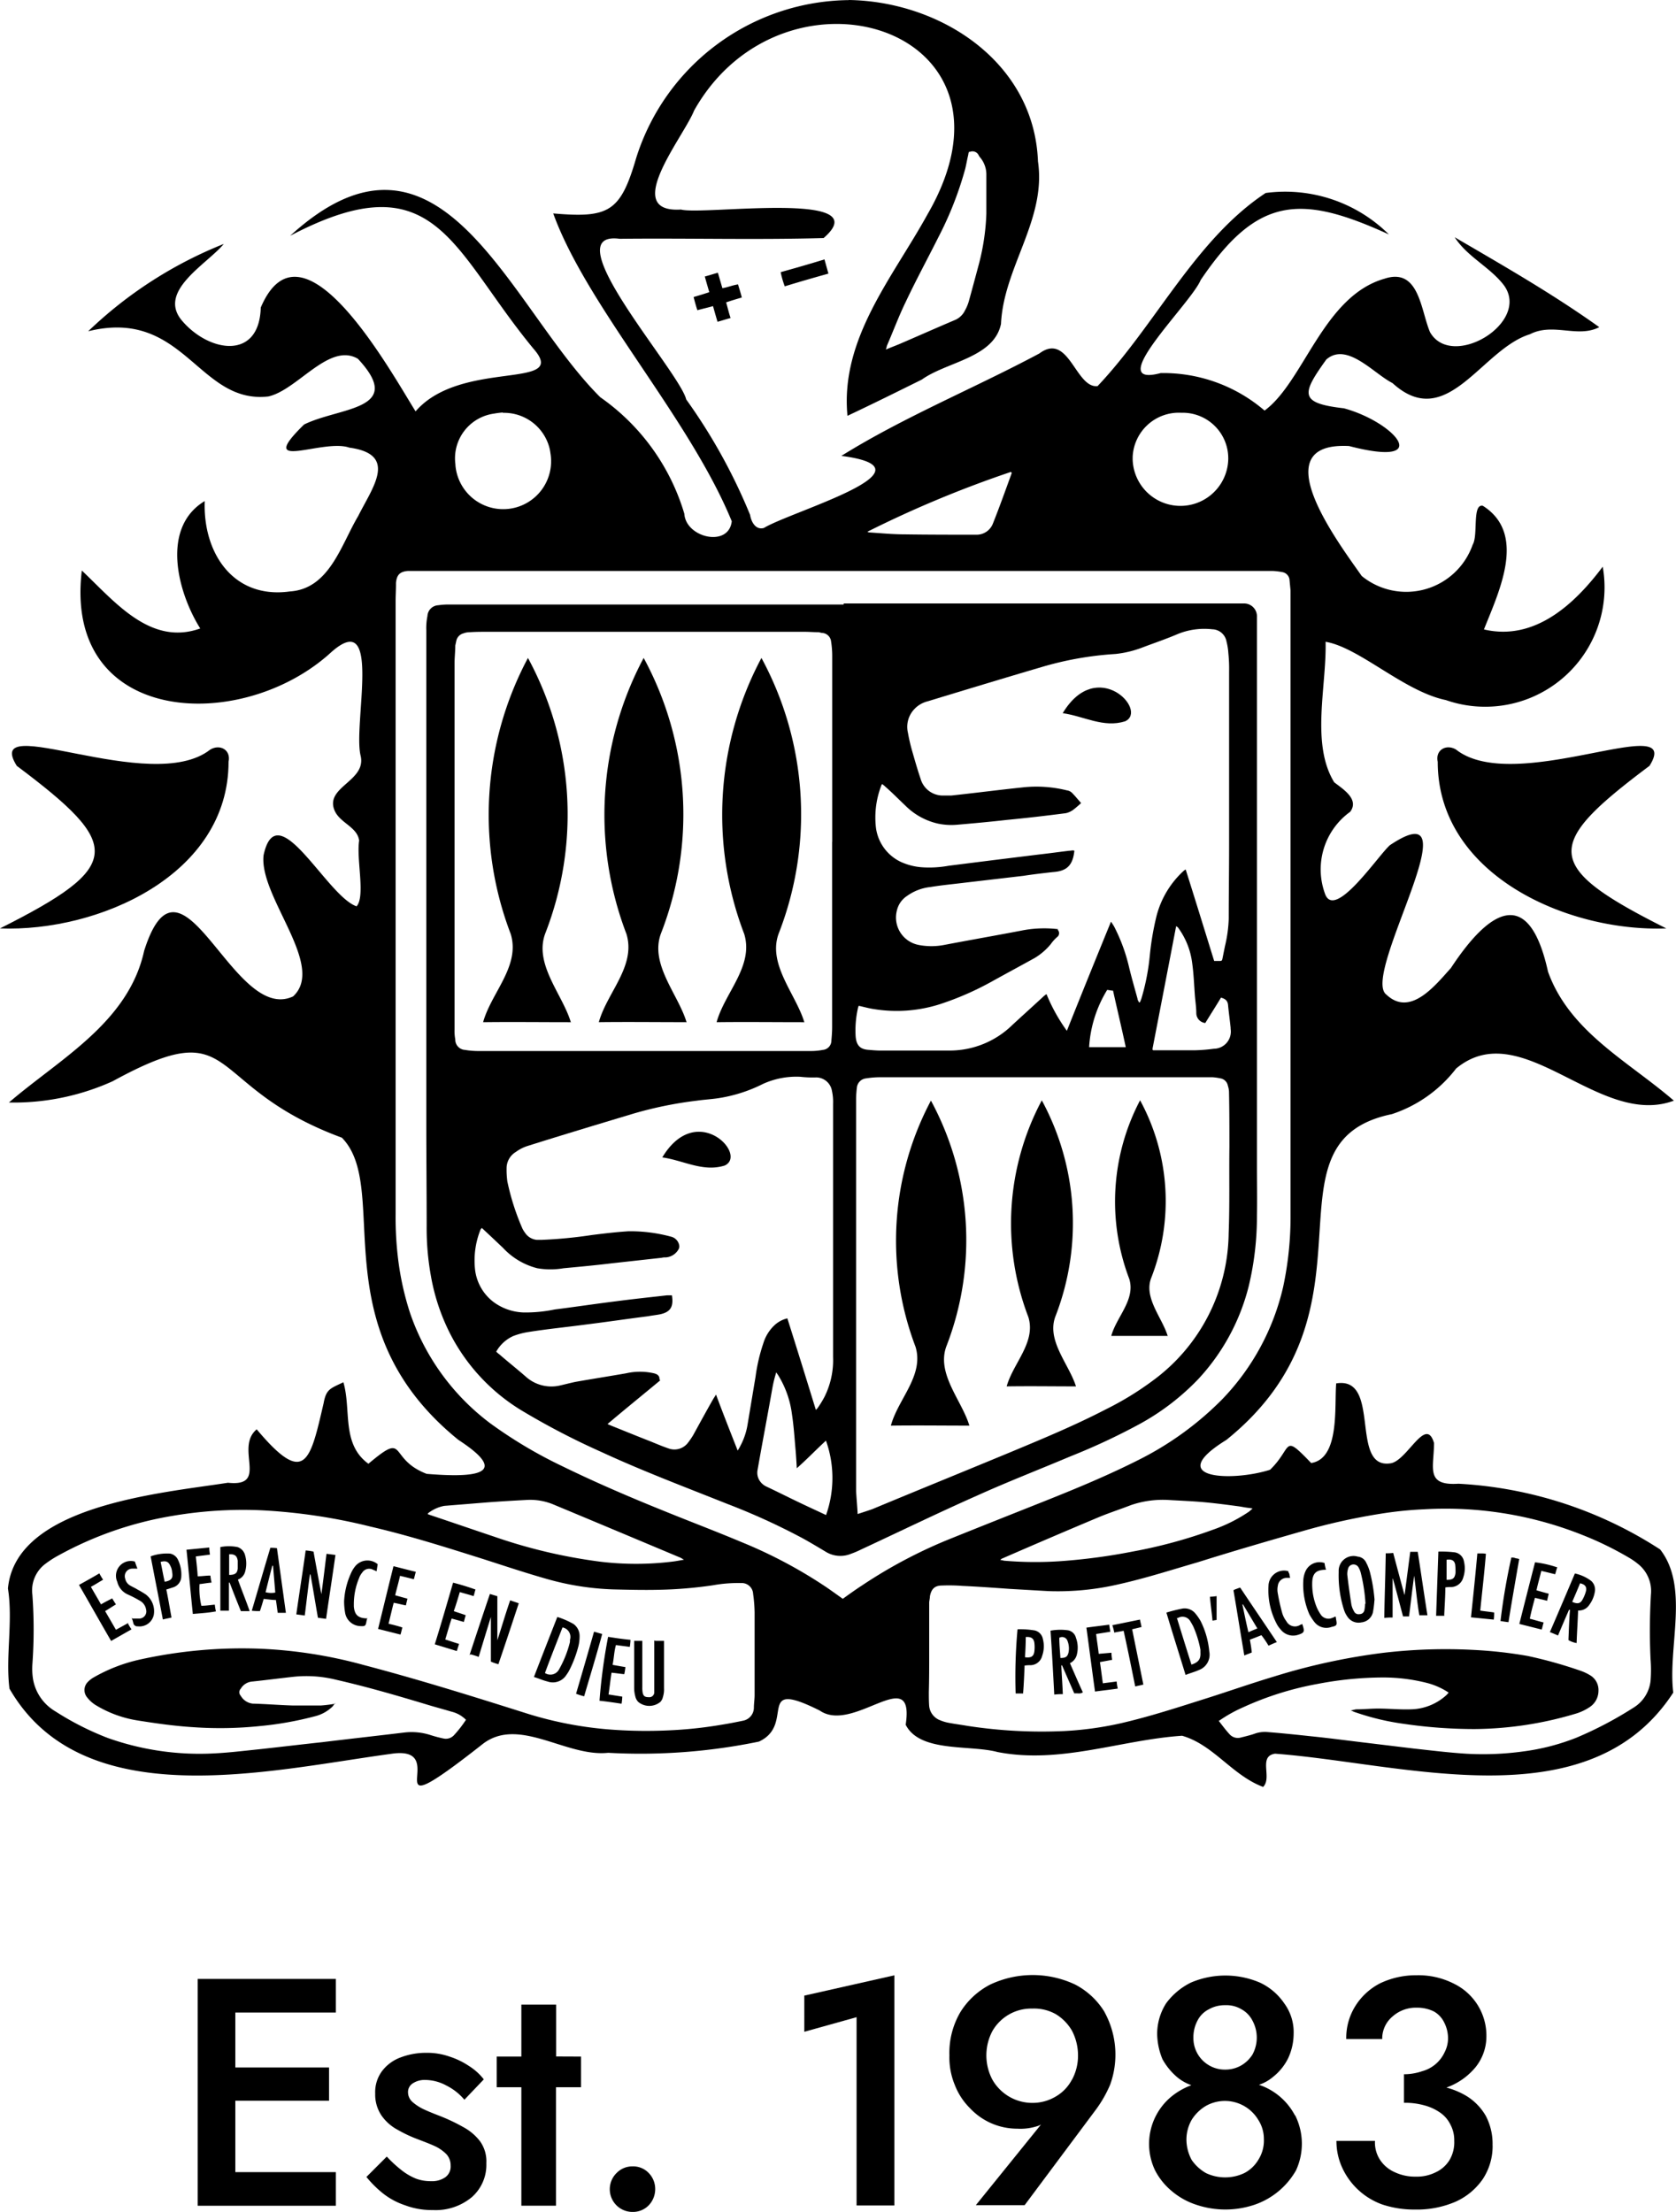
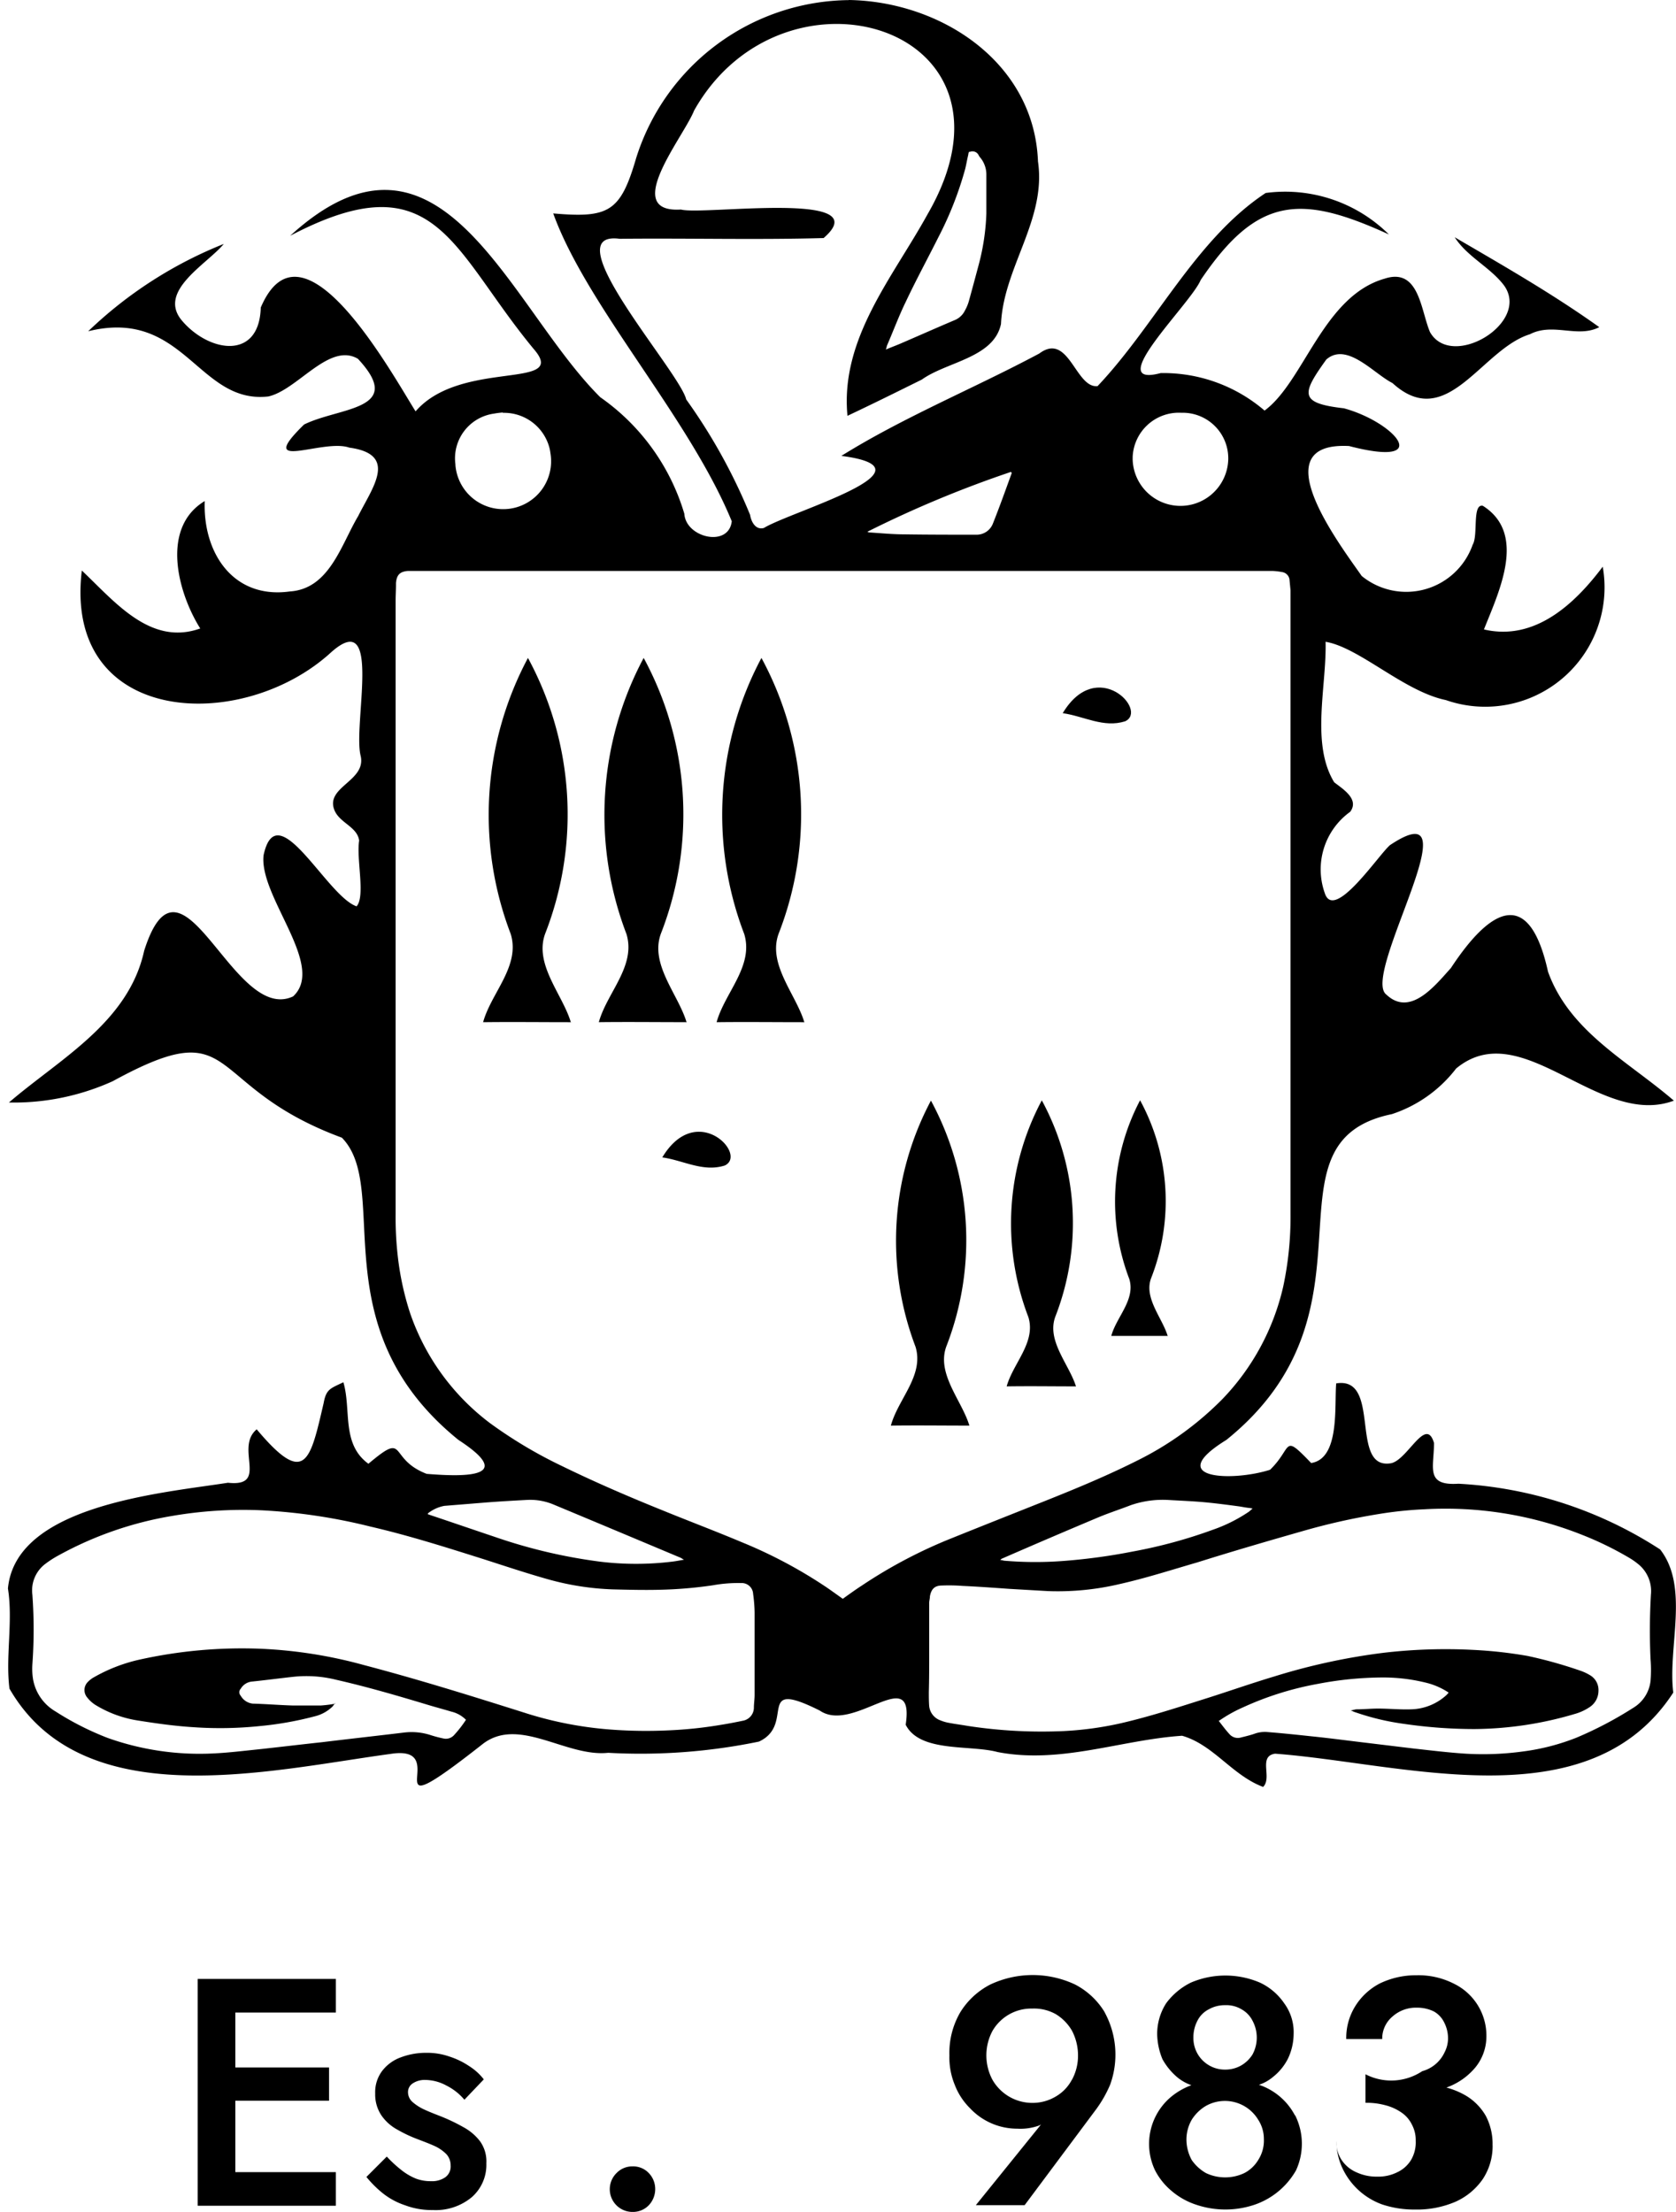
<svg xmlns="http://www.w3.org/2000/svg" width="65.262" height="86.118" viewBox="0 0 65.262 86.118">
  <path d="M134.622,73.845h-2.211c.2-.742.952-1.411.7-2.222a8.464,8.464,0,0,1,.422-6.952,8.213,8.213,0,0,1,.436,6.908c-.306.772.422,1.556.634,2.254Zm-3.607,1.964c-.9,0-1.774-.014-2.677,0,.248-.9,1.149-1.717.844-2.7a10.186,10.186,0,0,1,.524-8.436,10.029,10.029,0,0,1,.538,8.391c-.378.952.524,1.877.794,2.75Zm-4.145,1.528c-1.019,0-2.021-.014-3.041,0,.276-1.033,1.3-1.949.96-3.069a11.618,11.618,0,0,1,.6-9.585,11.412,11.412,0,0,1,.61,9.543c-.422,1.076.6,2.138.887,3.112ZM111.351,61.63c-1.149,0-2.269-.014-3.4,0,.317-1.149,1.454-2.181,1.076-3.432a12.973,12.973,0,0,1,.67-10.749,12.771,12.771,0,0,1,.684,10.7c-.476,1.208.669,2.4.988,3.491Zm9.092,0c-1.149,0-2.269-.014-3.4,0,.317-1.149,1.454-2.181,1.076-3.432a12.973,12.973,0,0,1,.67-10.749,12.771,12.771,0,0,1,.683,10.7c-.475,1.208.67,2.4.989,3.491Zm-5.515,5.264c1.337-2.221,3.345-.1,2.429.317-.844.264-1.6-.2-2.429-.317" transform="translate(-89.139 -21.833)" />
  <path d="M123.6,23.776c3.592.06,7.214,2.429,7.36,6.284.334,2.269-1.337,4.115-1.44,6.327-.277,1.323-2.109,1.469-3.083,2.167-.961.476-1.921.952-2.895,1.411-.29-3,1.761-5.382,3.114-7.84,4.242-7.316-5.6-10.24-9.086-4.045-.408,1.033-2.865,4-.51,3.854.844.234,7.724-.772,5.553,1.11-2.646.074-5.295,0-7.94.029-2.633-.35,2.328,5.163,2.589,6.254a21.961,21.961,0,0,1,2.488,4.495c.044.276.219.6.538.509,1.076-.655,6.909-2.3,3.016-2.806,2.456-1.528,5.147-2.619,7.708-3.986,1.149-.858,1.411,1.368,2.269,1.269,2.255-2.379,3.808-5.711,6.544-7.518a5.732,5.732,0,0,1,4.8,1.614c-3.432-1.57-5.119-1.5-7.33,1.775-.378.917-3.854,4.233-1.557,3.622a6.052,6.052,0,0,1,4.045,1.46c1.528-1.12,2.283-4.451,4.669-5.134,1.354-.45,1.411,1.236,1.774,2.081.845,1.484,3.927-.364,2.882-1.819-.539-.712-1.429-1.11-1.921-1.876,1.9,1.11,3.808,2.2,5.629,3.5-.844.436-1.8-.189-2.7.276-1.891.582-3.229,3.839-5.353,1.9-.727-.364-1.772-1.614-2.575-.917-.96,1.337-1.076,1.7.684,1.9,1.979.538,3.563,2.343.2,1.469-3.389-.174-.422,3.753.495,5.061a2.742,2.742,0,0,0,4.321-1.222c.219-.362-.028-1.6.394-1.512,1.73,1.092.624,3.345.044,4.814,1.978.464,3.535-.989,4.625-2.443a4.647,4.647,0,0,1-6.108,5.193c-1.63-.335-3.374-2.052-4.684-2.269.044,1.731-.582,3.967.335,5.469.334.262.988.656.624,1.149a2.761,2.761,0,0,0-.988,3.173c.364,1.111,2.094-1.5,2.539-1.876,3.4-2.269-1.149,5.061-.146,5.818.932.886,1.9-.35,2.517-1.033,1.512-2.3,3.041-3.215,3.781.146.844,2.342,3.113,3.477,4.9,5.019-2.924,1.092-5.92-3.375-8.479-1.251a5.2,5.2,0,0,1-2.5,1.775c-5.295,1.092-.115,7.578-6.444,12.683-2.5,1.542.248,1.63,1.7,1.163.9-.873.464-1.44,1.6-.262,1.12-.174.9-2.2.974-3.1,1.774-.29.51,3.345,2.109,3.113.655-.087,1.382-1.876,1.7-.793,0,.96-.35,1.672.952,1.586a15.98,15.98,0,0,1,7.854,2.559c1.148,1.469.29,3.8.511,5.572-3.289,5.061-10.518,2.75-15.506,2.379-.67.1-.1.932-.465,1.294-1.206-.45-1.934-1.644-3.155-1.992-2.379.158-4.727,1.11-7.186.634-1.076-.29-3.025.029-3.577-1.062.364-2.443-2.021.364-3.345-.552-2.559-1.28-.918.538-2.371,1.208a22.791,22.791,0,0,1-5.87.436c-1.63.174-3.447-1.41-4.857-.364-4.64,3.65-1.047,0-3.622.408-4.745.643-11.977,2.418-14.833-2.542-.16-1.25.144-2.618-.06-3.9.305-3.244,5.963-3.71,8.567-4.116,1.616.174.248-1.354,1.12-2.08,1.891,2.254,2.081,1.236,2.606-1.019.1-.552.261-.568.769-.814.317,1.076-.087,2.4.975,3.174,1.542-1.3.726-.2,2.269.393,1.614.132,3.446.116,1.236-1.322-5.426-4.394-2.588-9.774-4.538-11.766-5.488-2.027-3.917-4.934-8.922-2.2a9.34,9.34,0,0,1-4.043.83c1.977-1.7,4.654-3.113,5.265-5.906,1.454-4.582,3.446,2.88,5.8,1.775,1.294-1.194-1.337-3.885-1.149-5.5.524-2.415,2.457,1.6,3.621,1.993.35-.394-.014-1.833.1-2.56-.072-.538-.755-.683-.96-1.178-.378-.917,1.25-1.134,1.018-2.123-.305-1.208.859-5.8-1.134-4.043C99.982,52.356,93,52.052,93.728,45.989c1.27,1.194,2.663,2.953,4.611,2.255-.886-1.411-1.542-3.927.175-4.96-.074,2.021,1.11,3.825,3.315,3.519,1.543-.1,1.994-1.818,2.662-2.938.553-1.11,1.572-2.4-.348-2.662-1.033-.364-3.709,1-1.759-.9,1.382-.684,3.966-.553,2.094-2.559-1.119-.656-2.356,1.222-3.491,1.468-2.733.306-3.272-3.462-7.01-2.539a16.371,16.371,0,0,1,5.279-3.4c-.656.793-2.618,1.846-1.616,3,1.047,1.222,3,1.542,3.056-.524,1.613-3.781,5.046,2.471,6.028,4.043,1.774-2.052,6.007-.814,4.6-2.429-3.215-3.884-3.8-7.388-9.483-4.407,5.878-5.368,8.51,2.751,12.076,6.286a8.473,8.473,0,0,1,3.273,4.538c.058.932,1.73,1.323,1.846.29-1.658-4.043-5.643-8.363-6.952-11.985,2.168.188,2.619-.058,3.229-2.153a8.776,8.776,0,0,1,8.282-6.152m-.269,62.267c.262-.188.523-.378.793-.552a18.871,18.871,0,0,1,3.519-1.847c1.178-.475,2.381-.951,3.577-1.427,1.281-.51,2.539-1.033,3.767-1.659a12.334,12.334,0,0,0,3.156-2.312,9.294,9.294,0,0,0,2.37-4.378,12.968,12.968,0,0,0,.286-2.81v-24.3l-.042-.436a.341.341,0,0,0-.276-.276,2.73,2.73,0,0,0-.35-.044H106.412c-.305.028-.422.158-.451.464v.074c0,.2-.014.422-.014.624V71.046a13.287,13.287,0,0,0,.088,1.673,11.151,11.151,0,0,0,.476,2.181,9.02,9.02,0,0,0,3.113,4.284,17.651,17.651,0,0,0,2.806,1.672c1.3.635,2.633,1.208,3.967,1.745,1,.408,2.021.793,3.04,1.222a18.389,18.389,0,0,1,3.258,1.731c.233.158.45.317.7.494Zm-19.738,4.043a1.172,1.172,0,0,0-.088.117,1.5,1.5,0,0,1-.712.393,13.134,13.134,0,0,1-2.137.378,15,15,0,0,1-2.561.044c-.726-.044-1.454-.146-2.181-.262a4.474,4.474,0,0,1-1.658-.61,1.248,1.248,0,0,1-.317-.291.444.444,0,0,1,.029-.6,1.022,1.022,0,0,1,.247-.188,6.359,6.359,0,0,1,1.779-.684,18.433,18.433,0,0,1,4.655-.422,18.007,18.007,0,0,1,4.058.634c2.1.552,4.161,1.194,6.226,1.847a14.543,14.543,0,0,0,3.243.655,18.409,18.409,0,0,0,2.382.044,16.365,16.365,0,0,0,2.079-.219c.276-.044.568-.1.844-.158a.519.519,0,0,0,.422-.51c0-.159.028-.317.028-.5v-3.2a5.831,5.831,0,0,0-.058-.726.443.443,0,0,0-.464-.423h-.012a5.515,5.515,0,0,0-1.092.087,16.711,16.711,0,0,1-2.08.175c-.6.014-1.208,0-1.8-.015a10.651,10.651,0,0,1-2.537-.393c-.831-.234-1.659-.51-2.473-.772-1.469-.464-2.938-.932-4.442-1.28a22.112,22.112,0,0,0-4.248-.635,16.332,16.332,0,0,0-3.476.22,13.9,13.9,0,0,0-4.408,1.528,4,4,0,0,0-.523.334,1.293,1.293,0,0,0-.51,1.208,18.81,18.81,0,0,1,0,2.705,2.559,2.559,0,0,0,.029.6,1.813,1.813,0,0,0,.872,1.237,11.2,11.2,0,0,0,2.034,1.032,10.671,10.671,0,0,0,4.161.6c.569-.028,1.148-.1,1.716-.158.815-.088,1.644-.189,2.46-.276,1.075-.131,2.137-.248,3.213-.378a2.394,2.394,0,0,1,1.019.1,4.9,4.9,0,0,0,.495.131.431.431,0,0,0,.408-.116,4.554,4.554,0,0,0,.476-.61,1.18,1.18,0,0,0-.568-.318c-.334-.1-.669-.188-1-.29-1.163-.35-2.313-.684-3.491-.952a4.8,4.8,0,0,0-1.644-.116c-.552.06-1.092.132-1.644.189a.568.568,0,0,0-.422.276.2.2,0,0,0,0,.276.608.608,0,0,0,.476.306c.524.014,1.047.058,1.57.073h1.062a5.248,5.248,0,0,0,.582-.073Zm34.4.67c.146.189.276.364.422.524a.432.432,0,0,0,.422.146c.175-.044.364-.088.538-.146a1.184,1.184,0,0,1,.552-.072c.538.042,1.092.1,1.63.158.742.074,1.484.175,2.221.262l1.818.22c.67.073,1.354.158,2.021.2a11.493,11.493,0,0,0,2.241-.087,8.626,8.626,0,0,0,2.08-.538,14.692,14.692,0,0,0,2.211-1.163,1.4,1.4,0,0,0,.669-1.047,5.231,5.231,0,0,0,0-.844,24.106,24.106,0,0,1,.015-2.517,1.349,1.349,0,0,0-.524-1.207,2.558,2.558,0,0,0-.318-.22,12.827,12.827,0,0,0-1.846-.9A14.4,14.4,0,0,0,146,82.537a15.023,15.023,0,0,0-1.79.188,25.038,25.038,0,0,0-2.925.656c-1.382.394-2.75.793-4.115,1.222-1,.29-1.993.611-3.025.844a10.483,10.483,0,0,1-2.779.276l-1.512-.087c-.611-.044-1.222-.088-1.833-.116a6.922,6.922,0,0,0-.793-.015c-.29,0-.422.132-.476.422,0,.088-.028.175-.028.248v2.007c0,.495,0,.974-.014,1.469,0,.188,0,.378.014.552a.661.661,0,0,0,.436.552,1.577,1.577,0,0,0,.35.1c.233.044.476.074.712.116a19.024,19.024,0,0,0,3.753.2,13.035,13.035,0,0,0,2.222-.306c1.134-.262,2.241-.625,3.345-.974.872-.277,1.744-.583,2.618-.845a24.543,24.543,0,0,1,4.217-.917,20.746,20.746,0,0,1,3.563-.116,17,17,0,0,1,2.081.233,17.264,17.264,0,0,1,2.064.577,1.939,1.939,0,0,1,.394.188.666.666,0,0,1,.306.6.759.759,0,0,1-.317.61,2.023,2.023,0,0,1-.625.29,14.012,14.012,0,0,1-3.884.582,18.955,18.955,0,0,1-2.734-.2,9.744,9.744,0,0,1-1.9-.451c-.058-.014-.1-.044-.189-.073.1-.014.175-.044.234-.044.276,0,.552-.029.83-.029.436,0,.858.045,1.294.029a2.113,2.113,0,0,0,1.368-.552.713.713,0,0,0,.088-.1,2.8,2.8,0,0,0-.816-.368,6.924,6.924,0,0,0-1.731-.22,13.609,13.609,0,0,0-2.539.248,12.192,12.192,0,0,0-2.924.917,5.468,5.468,0,0,0-.932.524Zm-9.715-61.073a.386.386,0,0,0-.028.116c-.043.174-.074.364-.116.538A13.546,13.546,0,0,1,127.088,33c-.423.844-.874,1.673-1.282,2.539-.262.539-.475,1.111-.712,1.659-.028.058-.028.116-.058.188.2-.087.364-.146.538-.219.712-.306,1.428-.625,2.153-.932a.764.764,0,0,0,.393-.378,1.638,1.638,0,0,0,.146-.348c.132-.476.262-.961.394-1.455a8.86,8.86,0,0,0,.29-1.964v-1.5a1.041,1.041,0,0,0-.219-.656.624.624,0,0,1-.074-.1.268.268,0,0,0-.348-.146ZM107.2,82.727s.074.028.117.042c.829.277,1.672.568,2.5.845a20.549,20.549,0,0,0,4.073.96,11.621,11.621,0,0,0,2.836,0c.132-.015.277-.044.451-.074-.088-.044-.116-.073-.159-.087-1.63-.684-3.257-1.368-4.9-2.052a2.348,2.348,0,0,0-1.047-.189c-.538.029-1.062.058-1.6.1l-1.63.132a1.47,1.47,0,0,0-.634.29Zm32.115-.219a1.189,1.189,0,0,0-.167-.027c-.131-.015-.262-.044-.378-.06-.436-.058-.872-.116-1.322-.158s-.932-.06-1.4-.088a3.832,3.832,0,0,0-1.469.2c-.407.158-.814.29-1.206.45-1.281.538-2.539,1.076-3.808,1.63-.015,0-.044.028-.074.058.074,0,.132.029.189.029a14.271,14.271,0,0,0,2.356,0,22.949,22.949,0,0,0,2.633-.364,19.092,19.092,0,0,0,3.1-.844,6.024,6.024,0,0,0,1.4-.7c.058-.044.1-.088.174-.146Zm-4.669-40.872a1.862,1.862,0,0,0,3.723.029,1.775,1.775,0,0,0-1.733-1.819c-.034,0-.066,0-.1,0a1.8,1.8,0,0,0-1.889,1.715c0,.025,0,.05,0,.075m-24.521-1.8a2.94,2.94,0,0,0-.35.044,1.756,1.756,0,0,0-1.5,1.978l0,.029a1.866,1.866,0,1,0,3.7-.462,1.745,1.745,0,0,0-.038-.208,1.826,1.826,0,0,0-1.818-1.368Zm19.822,2.358-.044-.044a43.374,43.374,0,0,0-5.586,2.328.19.19,0,0,0,.087.028c.451.029.9.074,1.368.074.932.014,1.861.014,2.793.014a.678.678,0,0,0,.634-.422c.262-.656.5-1.323.743-1.993Z" transform="translate(-90.542 -23.776)" />
-   <path d="M155.217,59.157c-3.839.146-8.9-2.08-8.9-6.488-.1-.464.334-.7.712-.476,2.3,1.819,8.916-1.57,7.534.635-4.117,3.084-4.19,3.9.654,6.329m-37.73-24.072c-.058-.175-.1-.335-.146-.51.2-.058.394-.116.611-.189-.058-.2-.116-.393-.174-.61.174-.044.334-.1.509-.146l.175.6c.2-.028.393-.116.61-.146.044.159.1.318.146.51-.2.058-.394.116-.61.189.058.2.1.393.174.61-.174.044-.335.1-.51.146-.058-.2-.116-.394-.174-.61-.2.058-.394.1-.611.16m4.946-1.993.158.568c-.568.158-1.12.317-1.7.495a3.463,3.463,0,0,1-.159-.552c.568-.159,1.121-.317,1.7-.495Zm.756,13.41h15.563a.5.5,0,0,1,.525.474.628.628,0,0,1,0,.064V68.364c0,.655.014,1.308,0,1.964a11.642,11.642,0,0,1-.318,2.75,8.25,8.25,0,0,1-1.964,3.623,9.38,9.38,0,0,1-2.3,1.759,25.065,25.065,0,0,1-2.677,1.25c-1.207.51-2.443.989-3.636,1.528-1.513.67-3.015,1.4-4.509,2.095a3.671,3.671,0,0,1-.408.174,1.086,1.086,0,0,1-.989-.088c-.29-.174-.582-.348-.872-.509a25.8,25.8,0,0,0-2.967-1.354c-1.644-.656-3.3-1.28-4.9-2.021a28.787,28.787,0,0,1-2.982-1.544,7.5,7.5,0,0,1-2.879-3.025,8.013,8.013,0,0,1-.77-2.313,10.4,10.4,0,0,1-.159-1.9c0-1.309-.014-2.619-.014-3.927V47.55a2.315,2.315,0,0,1,.044-.553.443.443,0,0,1,.422-.422,2.662,2.662,0,0,1,.334-.028h15.448Zm-.45,9.266V48.54a3.64,3.64,0,0,0-.044-.553.374.374,0,0,0-.335-.334c-.058,0-.116-.028-.158-.028-.175,0-.364-.016-.538-.016H109.313c-.233,0-.464,0-.684.016a.669.669,0,0,0-.248.044.38.38,0,0,0-.276.276c-.014.058-.028.131-.044.2,0,.234-.028.465-.028.684V63.085a1.778,1.778,0,0,0,.028.394.4.4,0,0,0,.378.408,3.148,3.148,0,0,0,.524.044h12.945a2.474,2.474,0,0,0,.465-.044.365.365,0,0,0,.334-.364c.015-.174.029-.348.029-.524V55.8Zm.96,26.195c.219-.073.408-.132.6-.2,1.819-.757,3.65-1.5,5.469-2.255,1.222-.51,2.443-1.018,3.623-1.63a11.871,11.871,0,0,0,1.832-1.12,7.206,7.206,0,0,0,2.953-5.731c.044-1.121.014-2.241.029-3.361,0-.7,0-1.41-.015-2.109a.829.829,0,0,0-.044-.276.354.354,0,0,0-.29-.29,2.247,2.247,0,0,0-.306-.044H124.615a3.483,3.483,0,0,0-.552.044.4.4,0,0,0-.364.364,3.677,3.677,0,0,0-.029.408V81.077c.015.29.045.582.06.9Zm7.81-22.792a.2.2,0,0,0,.029.058.186.186,0,0,1-.041.26l0,0a1.5,1.5,0,0,0-.248.276,2.443,2.443,0,0,1-.625.539c-.552.306-1.12.61-1.672.917a11.525,11.525,0,0,1-2.035.887,5.532,5.532,0,0,1-2.54.188c-.2-.028-.407-.087-.61-.132,0,.029-.028.074-.028.1a3.94,3.94,0,0,0-.088,1.092c.028.334.159.5.494.524.159.014.318.028.465.028h2.662a3.488,3.488,0,0,0,2.473-.988c.408-.378.814-.742,1.222-1.12a.835.835,0,0,1,.116-.088,6.851,6.851,0,0,0,.793,1.428c.568-1.428,1.134-2.821,1.717-4.248.028.029.028.045.044.06.028.044.044.073.073.116a6.783,6.783,0,0,1,.582,1.57c.1.422.22.83.335,1.251,0,.058.044.1.058.146.028,0,.044-.015.044-.029a1.127,1.127,0,0,0,.072-.2,8.738,8.738,0,0,0,.306-1.616,10.888,10.888,0,0,1,.262-1.528,3.611,3.611,0,0,1,1.033-1.731.618.618,0,0,1,.1-.073c.378,1.192.742,2.379,1.11,3.563h.174c.132,0,.132,0,.159-.146l.088-.436a5.244,5.244,0,0,0,.146-1.062c0-.952.014-1.891.014-2.837V49.164a6.019,6.019,0,0,0-.029-.726,2.422,2.422,0,0,0-.072-.451.576.576,0,0,0-.552-.476,2.748,2.748,0,0,0-1.323.175c-.465.2-.952.364-1.411.538a4.142,4.142,0,0,1-1.032.248,12.9,12.9,0,0,0-2.88.509c-1.484.436-2.967.887-4.449,1.337a1.06,1.06,0,0,0-.539.335,1,1,0,0,0-.219.886,6.99,6.99,0,0,0,.174.743c.1.348.2.7.318,1.046a.9.9,0,0,0,.886.656h.306c.932-.1,1.847-.219,2.779-.317a4.928,4.928,0,0,1,1.73.116.344.344,0,0,1,.2.1c.116.117.234.262.35.394a3.924,3.924,0,0,1-.306.262.757.757,0,0,1-.291.132c-.77.1-1.528.188-2.3.262-.634.073-1.28.131-1.934.188a2.549,2.549,0,0,1-.742-.044,2.61,2.61,0,0,1-1.281-.712c-.262-.248-.509-.5-.77-.727-.044-.044-.088-.072-.116-.1-.015.015-.029.015-.029.029a3.443,3.443,0,0,0-.219,1.672,1.717,1.717,0,0,0,.988,1.337,2.4,2.4,0,0,0,.794.2,4.24,4.24,0,0,0,1.046-.058l1.745-.22,1.775-.219c.393-.044.793-.1,1.178-.146.073,0,.146-.028.2,0-.06.568-.291.793-.83.83-.394.044-.772.088-1.149.146l-2.24.262c-.465.058-.932.1-1.382.174a1.909,1.909,0,0,0-.918.35.924.924,0,0,0-.393.568,1.087,1.087,0,0,0,.785,1.323l.06.014a2.613,2.613,0,0,0,1,0c.988-.189,1.992-.364,2.981-.553a4.527,4.527,0,0,1,1.469-.058ZM109.095,70.822l-.044.044a3.235,3.235,0,0,0-.22,1.571,1.851,1.851,0,0,0,.7,1.25,2.078,2.078,0,0,0,1.192.422,5.587,5.587,0,0,0,1.208-.116c.793-.1,1.586-.219,2.371-.317.669-.088,1.337-.159,2.006-.234h.189c.072.451-.058.656-.476.742-.159.029-.306.045-.465.074-.793.1-1.586.219-2.379.317-.742.1-1.5.174-2.24.291a2.9,2.9,0,0,0-.611.158,1.429,1.429,0,0,0-.67.611.78.78,0,0,0,.116.1c.335.291.684.568,1.019.859a1.489,1.489,0,0,0,1.323.364c.2-.045.407-.1.624-.146.656-.116,1.323-.22,1.979-.335a2.438,2.438,0,0,1,1.076,0c.116.029.2.074.219.189a.1.1,0,0,0,.029.087c-.684.568-1.368,1.121-2.052,1.7.058.028.1.044.131.058.5.2,1.005.408,1.5.6.247.1.476.2.742.291a.663.663,0,0,0,.77-.234,3.193,3.193,0,0,0,.189-.276c.262-.476.524-.96.793-1.428.028-.044.058-.087.1-.158.276.742.552,1.44.844,2.181.043-.074.072-.116.1-.175a2.674,2.674,0,0,0,.29-.872l.306-1.833a6.88,6.88,0,0,1,.306-1.308,1.591,1.591,0,0,1,.422-.684,1.09,1.09,0,0,1,.51-.276c.378,1.192.742,2.37,1.11,3.563a.437.437,0,0,0,.088-.1,3.9,3.9,0,0,0,.248-.408,3.2,3.2,0,0,0,.334-1.556V65.992a2.013,2.013,0,0,0-.044-.51.626.626,0,0,0-.611-.524,4.2,4.2,0,0,1-.617-.024,3.135,3.135,0,0,0-1.455.276,5.8,5.8,0,0,1-1.716.553c-.276.044-.568.058-.858.1a15.232,15.232,0,0,0-2.539.524c-1.354.408-2.705.814-4.043,1.236a1.555,1.555,0,0,0-.465.234.741.741,0,0,0-.364.6,3.376,3.376,0,0,0,.029.553,9.381,9.381,0,0,0,.568,1.79.9.9,0,0,0,.116.2.62.62,0,0,0,.458.282h.2a17.832,17.832,0,0,0,1.949-.188c.475-.06.951-.116,1.427-.146a6.044,6.044,0,0,1,1.687.219.425.425,0,0,1,.29.35.239.239,0,0,1-.028.131.617.617,0,0,1-.51.318.475.475,0,0,0-.146.014l-1.978.219c-.611.074-1.236.132-1.847.189a2.979,2.979,0,0,1-1.018,0,2.739,2.739,0,0,1-1.337-.793c-.276-.262-.553-.524-.844-.794Zm13.4,11.185a4.326,4.326,0,0,0,0-2.908c-.378.348-.727.712-1.135,1.076-.014-.248-.028-.465-.044-.67-.044-.476-.072-.96-.146-1.44a3.779,3.779,0,0,0-.509-1.469c-.029-.058-.074-.1-.1-.159a4.924,4.924,0,0,0-.146.582c-.189,1.076-.394,2.139-.582,3.215a.57.57,0,0,0,.087.436.63.63,0,0,0,.262.22c.465.219.918.45,1.382.669.306.146.625.291.932.437Zm14.755-19.169a.389.389,0,0,1-.334-.378c0-.248-.045-.51-.06-.757-.028-.393-.044-.793-.1-1.192a2.937,2.937,0,0,0-.538-1.368c-.014-.029-.044-.044-.087-.074-.306,1.6-.611,3.174-.918,4.76v.058l.029.015h1.6a6.555,6.555,0,0,0,.756-.06.667.667,0,0,0,.663-.672.742.742,0,0,0-.008-.1v-.041c-.029-.291-.074-.6-.1-.887-.014-.174-.116-.248-.276-.29-.2.334-.408.655-.611.988Zm-3.808-1.281a4.817,4.817,0,0,0-.7,2.222h1.427c-.158-.742-.334-1.469-.495-2.2-.1,0-.157-.027-.245-.027ZM103.031,86.038l-.318-.043c-.1-.568-.188-1.12-.29-1.687H102.4c-.072.524-.131,1.062-.2,1.6l-.329-.045c.116-.83.248-1.644.364-2.488a2.089,2.089,0,0,1,.306.044c.1.552.2,1.092.306,1.658.074-.524.132-1.033.2-1.571.131.015.233.029.348.044-.116.83-.247,1.659-.363,2.473Zm5.585,1.41c.262-.793.524-1.586.793-2.379l.29.087v1.717c.175-.538.318-1.033.5-1.557.116.044.219.074.334.116-.262.794-.524,1.587-.793,2.371a1.258,1.258,0,0,1-.146-.044,1.054,1.054,0,0,1-.146-.058V85.963c-.158.509-.317,1.032-.476,1.556a2.639,2.639,0,0,0-.317-.1Zm2.5.873c.306-.794.611-1.571.918-2.357a3.142,3.142,0,0,1,.634.276.574.574,0,0,1,.234.476,1.638,1.638,0,0,1-.044.378,4.538,4.538,0,0,1-.35.932,1.29,1.29,0,0,1-.116.188.624.624,0,0,1-.742.262c-.174-.042-.334-.116-.524-.174Zm1.12-1.949c-.233.6-.464,1.178-.683,1.774a.382.382,0,0,0,.552-.146,4.191,4.191,0,0,0,.422-1.062.469.469,0,0,1,.014-.145.377.377,0,0,0-.306-.422Zm-12.187-.635h-.337c-.146-.363-.291-.726-.437-1.11h-.028V85.72h-.334V83.243a1.738,1.738,0,0,1,.669,0,.445.445,0,0,1,.291.306,1.176,1.176,0,0,1,0,.67.458.458,0,0,1-.276.291c.146.407.306.793.45,1.207Zm-.794-1.41c.22,0,.318-.058.335-.248v-.306c-.029-.188-.116-.262-.335-.248v.8Zm16.6,2.567h.334v1.841a.98.98,0,0,1-.044.35.392.392,0,0,1-.1.188.677.677,0,0,1-.858,0,.447.447,0,0,1-.116-.219,1.208,1.208,0,0,1-.044-.334V86.894h.317v1.8a1.142,1.142,0,0,0,.014.219c.029.132.088.174.234.174a.192.192,0,0,0,.216-.163l0-.025V86.879Zm-15-3.622a1.627,1.627,0,0,1,.262.014l.348,2.517h-.317c-.028-.175-.044-.335-.072-.5-.159,0-.318-.028-.476-.042-.044.158-.088.305-.146.475a2.383,2.383,0,0,1-.317-.014c.247-.83.475-1.63.726-2.457ZM100.674,85a.84.84,0,0,0,.378.014l-.087-1.043h-.03c-.088.335-.175.684-.262,1.033Zm-3.665.988c-.116.028-.219.043-.334.074-.159-.83-.317-1.63-.476-2.458a1.886,1.886,0,0,1,.755-.107.424.424,0,0,1,.306.233,1.325,1.325,0,0,1,.132.67.452.452,0,0,1-.306.408c-.088.028-.175.058-.277.087.074.35.132.713.2,1.076Zm-.422-2.167c.058.262.1.524.159.772.262-.043.334-.146.29-.364a.6.6,0,0,0-.071-.258c-.072-.158-.17-.208-.379-.15ZM95.307,86.2a2.191,2.191,0,0,0,.146.248c-.262.146-.51.29-.793.45-.422-.726-.83-1.454-1.251-2.181.262-.146.524-.29.793-.45a2.286,2.286,0,0,0,.146.248c-.158.087-.306.188-.476.276.132.233.262.45.394.684.146-.088.29-.159.436-.234.044.074.088.146.146.234-.146.087-.276.174-.422.262.146.247.276.475.422.726.159-.088.317-.174.5-.276Zm13.542-1.308c-.029.087-.045.174-.074.261-.174-.058-.35-.1-.538-.158-.073.248-.146.495-.234.742.159.058.306.1.465.159-.028.087-.044.158-.073.262-.159-.044-.306-.088-.476-.132-.088.262-.159.524-.248.814.174.058.35.116.538.174-.028.088-.058.175-.088.277l-.858-.262c.248-.794.476-1.587.713-2.4.29.074.567.159.858.262Zm5.163,4.087.552.087a2.126,2.126,0,0,1-.028.276c-.291-.044-.582-.087-.859-.116a21.908,21.908,0,0,1,.335-2.488c.276.044.568.088.872.116a1.807,1.807,0,0,1-.028.276c-.189-.028-.35-.044-.538-.073-.074.248-.074.495-.132.772.159.028.317.058.5.087a2.157,2.157,0,0,1-.045.276c-.158-.014-.317-.042-.495-.058-.044.276-.072.552-.116.844Zm-7.491-4.76c-.028.1-.044.174-.073.276-.174-.043-.35-.088-.538-.132-.058.262-.132.51-.189.757.159.044.306.087.476.131-.014.088-.044.175-.058.262-.159-.028-.306-.072-.476-.1-.072.277-.131.539-.2.815.188.044.363.087.538.146-.029.1-.044.188-.074.276l-.872-.22c.2-.814.393-1.614.6-2.443.29.074.568.146.872.22Zm-7.954.408c-.175.014-.318.044-.465.058a2.912,2.912,0,0,0,.072.844c.175,0,.335-.028.524-.044a1.657,1.657,0,0,0,.044.262c-.306.058-.6.073-.9.1-.087-.83-.158-1.644-.247-2.5l.886-.087a1.822,1.822,0,0,0,.029.276c-.189.028-.364.044-.552.073.028.262.058.51.073.772.174,0,.317-.028.495-.028a2.186,2.186,0,0,0,.045.276Zm-3.069,1.4h.262a.279.279,0,0,0,.271-.288.4.4,0,0,0-.009-.062.476.476,0,0,0-.248-.348,4.554,4.554,0,0,0-.45-.234.718.718,0,0,1-.423-.495.576.576,0,0,1,.684-.793c.029.087.06.174.1.276h-.2a.293.293,0,0,0-.293.293.279.279,0,0,0,.017.1.391.391,0,0,0,.188.262c.1.06.2.1.291.159.108.057.214.12.317.188a.819.819,0,0,1,.317.794.567.567,0,0,1-.624.45.159.159,0,0,1-.175-.132A1.3,1.3,0,0,0,95.461,86ZM104.631,86a1.087,1.087,0,0,1-.028.131c-.029.189-.058.2-.248.189a.62.62,0,0,1-.579-.493,2.6,2.6,0,0,1-.044-.476,2.985,2.985,0,0,1,.262-1.076,1.161,1.161,0,0,1,.174-.29.618.618,0,0,1,.872-.074l-.044.276a.945.945,0,0,0-.131-.058.318.318,0,0,0-.422.1.731.731,0,0,0-.132.233,2.632,2.632,0,0,0-.2,1.005v.089c.029.334.175.464.538.464Zm8.451,3.054a2.715,2.715,0,0,1-.318-.1q.351-1.191.7-2.415c.116.028.2.058.318.088-.22.814-.465,1.614-.7,2.414Zm31.47-3.067a2.384,2.384,0,0,0-.317.014c.014-.844.044-1.672.058-2.516a1.993,1.993,0,0,0,.29-.014c.146.552.291,1.091.437,1.629h.008l.219-1.672h.291c.131.83.247,1.644.378,2.471H145.6c-.087-.509-.131-1.018-.2-1.542-.074.524-.132,1.047-.2,1.586h-.234c-.131-.495-.261-.988-.393-1.468h-.013v1.512Zm-8.058,2.222c-.248-.814-.5-1.6-.742-2.415a6.147,6.147,0,0,1,.634-.158.54.54,0,0,1,.5.2,2,2,0,0,1,.2.291,3.319,3.319,0,0,1,.335,1.178.637.637,0,0,1-.408.727c-.159.073-.334.116-.51.188ZM136.16,86c.188.611.377,1.222.567,1.819.277-.088.364-.22.35-.465v-.113a4.039,4.039,0,0,0-.276-.9c-.044-.088-.088-.159-.132-.233a.352.352,0,0,0-.476-.1Zm7.692-.684a4.2,4.2,0,0,1-.058.465.512.512,0,0,1-.45.394.519.519,0,0,1-.552-.234.969.969,0,0,1-.132-.276,4.345,4.345,0,0,1-.2-1.428v-.1a.58.58,0,0,1,.61-.546.6.6,0,0,1,.132.024.4.4,0,0,1,.335.247,1.7,1.7,0,0,1,.146.378,6.408,6.408,0,0,1,.174,1.062Zm-.348.132a6.476,6.476,0,0,0-.189-1.222.846.846,0,0,0-.072-.174.225.225,0,0,0-.219-.132.217.217,0,0,0-.2.174.634.634,0,0,0-.028.234c.042.378.1.77.158,1.148a.8.8,0,0,0,.1.262.193.193,0,0,0,.219.116.188.188,0,0,0,.189-.158,1.733,1.733,0,0,0,.028-.248Zm7.933.219c-.146.335-.29.67-.436,1.019-.106-.047-.211-.091-.317-.132.334-.772.655-1.528.974-2.283a1.625,1.625,0,0,1,.635.29.454.454,0,0,1,.146.394,1.177,1.177,0,0,1-.22.538.482.482,0,0,1-.436.219c-.014.422-.044.845-.058,1.269a.93.93,0,0,1-.318-.116c.015-.393.029-.793.06-1.178h-.044Zm.116-.29c.2.088.318.074.408-.1a1.371,1.371,0,0,0,.132-.334c.028-.159-.044-.248-.234-.29-.1.249-.2.48-.307.728Zm-19.564,2.372c.174.394.334.772.509,1.149-.1.073-.2.028-.334.042l-.476-1.091h-.028c.014.378.044.742.058,1.12a2.447,2.447,0,0,0-.333.017c-.044-.83-.088-1.658-.146-2.488a2.133,2.133,0,0,1,.684-.014.39.39,0,0,1,.306.29,1.1,1.1,0,0,1,.028.684.5.5,0,0,1-.261.306Zm-.364-.188c.2,0,.276-.043.317-.22a.791.791,0,0,0-.044-.45.219.219,0,0,0-.282-.132.2.2,0,0,0-.035.016c0,.262.028.524.044.793Zm8.409-.611c-.116.043-.2.088-.306.132a3.856,3.856,0,0,0-.276-.408c-.146.058-.29.116-.45.174.028.159.058.318.073.5-.1.044-.188.072-.29.116-.146-.858-.276-1.687-.422-2.539a.49.49,0,0,1,.131-.058.706.706,0,0,1,.132-.045c.465.7.952,1.411,1.428,2.123Zm-1.309-1.469h-.014c.074.35.146.713.234,1.077.132-.06.233-.1.348-.146-.2-.335-.378-.635-.568-.952Zm-8.538,3.463h-.306a20.336,20.336,0,0,1,.074-2.5,3.475,3.475,0,0,1,.67.045.42.42,0,0,1,.317.334,1.116,1.116,0,0,1-.028.655.476.476,0,0,1-.451.364,1.394,1.394,0,0,0-.233.014c-.015.364-.029.713-.06,1.092Zm.06-1.411c.233.029.334-.028.362-.219a1.349,1.349,0,0,0,0-.35c-.028-.174-.131-.233-.334-.219,0,.262-.014.524-.028.772Zm16.341-1.614h-.334l.088-2.5a4.446,4.446,0,0,1,.634.029.432.432,0,0,1,.364.363,1.1,1.1,0,0,1-.028.611.5.5,0,0,1-.465.378,1.3,1.3,0,0,0-.234.014c0,.364-.028.713-.044,1.092Zm.074-1.4c.248,0,.317-.058.348-.276a2.214,2.214,0,0,0-.014-.317c-.028-.159-.132-.219-.334-.189Zm4.3-.464c-.029.087-.043.158-.074.247-.174-.044-.348-.087-.538-.131-.058.247-.131.494-.188.756.158.044.306.088.476.132-.015.087-.044.174-.06.276-.158-.043-.306-.073-.475-.116-.074.276-.146.538-.2.814.174.044.348.1.538.146-.028.088-.044.174-.074.276l-.872-.219q.307-1.222.611-2.4a4.238,4.238,0,0,1,.872.2Zm-17.7,4.495c.188-.029.364-.044.552-.074a2.152,2.152,0,0,0,.044.276c-.29.044-.582.074-.886.116-.116-.83-.22-1.644-.335-2.488.306-.044.582-.073.887-.116.014.1.028.174.044.276l-.552.088c.028.262.073.51.1.772l.495-.043a2.129,2.129,0,0,0,.028.276l-.475.088c.044.29.073.552.116.844Zm7.775-2.313a.347.347,0,0,1,.028.073c.074.234.044.276-.188.35a.616.616,0,0,1-.67-.2,1.291,1.291,0,0,1-.132-.174,2.808,2.808,0,0,1-.348-1.528.609.609,0,0,1,.614-.6.639.639,0,0,1,.157.023c0,.044.029.072.044.116a.672.672,0,0,0,.029.146h-.116a.348.348,0,0,0-.364.306.73.73,0,0,0,0,.306,7.481,7.481,0,0,0,.174.77,1,1,0,0,0,.159.306.377.377,0,0,0,.552.132c.014,0,.028,0,.058-.028Zm1.308-.276s.015.087.015.1c.044.219.028.247-.175.29a.585.585,0,0,1-.669-.189,2.149,2.149,0,0,1-.2-.306,2.9,2.9,0,0,1-.234-1.308.993.993,0,0,1,.1-.394.6.6,0,0,1,.727-.29,1.553,1.553,0,0,0,.058.262c-.394,0-.538.146-.538.538a2.332,2.332,0,0,0,.188.951,1.716,1.716,0,0,0,.159.277.361.361,0,0,0,.45.1c.029,0,.06-.028.1-.044Zm-8.624.6a2.73,2.73,0,0,0-.074-.276l1.076-.219c.015.1.044.188.059.29-.116.028-.234.058-.364.087.146.727.29,1.428.436,2.153-.1.029-.2.044-.317.074-.146-.727-.29-1.441-.451-2.167-.131.028-.247.044-.378.072Zm14.254-.844c.174.028.348.044.538.073a1.976,1.976,0,0,1-.014.277l-.887-.088c.088-.844.174-1.658.248-2.488h.158a.8.8,0,0,1,.175.014c-.06.742-.146,1.469-.22,2.21Zm1.092.45c-.117-.014-.2-.028-.306-.044a24.823,24.823,0,0,1,.422-2.471.37.37,0,0,1,.174.028.566.566,0,0,1,.132.029c-.14.815-.286,1.631-.417,2.458Zm-11.361-1.018v.932s-.1.014-.159.028c-.028-.306-.073-.61-.1-.932a1.834,1.834,0,0,0,.277-.028Z" transform="translate(-90.333 -23.011)" />
  <path d="M115.516,61.629c-1.149,0-2.269-.014-3.4,0,.317-1.149,1.454-2.181,1.076-3.432a12.973,12.973,0,0,1,.67-10.749,12.771,12.771,0,0,1,.684,10.7c-.476,1.208.669,2.4.988,3.491Z" transform="translate(-88.798 -21.833)" />
  <path d="M128.808,49.512c1.337-2.221,3.345-.1,2.429.317-.844.265-1.6-.2-2.429-.317" transform="translate(-87.427 -21.746)" />
-   <path d="M90.566,57.719c3.839.146,8.9-2.08,8.9-6.488.1-.464-.335-.7-.713-.475-2.3,1.818-8.916-1.571-7.534.634,4.117,3.084,4.185,3.9-.654,6.329" transform="translate(-90.566 -21.573)" />
  <path d="M99.146,96.286v2.139h3.649V99.72H99.146v2.78h3.913v1.309h-5.38V94.977h5.38v1.309Z" transform="translate(-89.982 -17.932)" />
  <path d="M105.112,102.2a2.274,2.274,0,0,0,.568.334,1.617,1.617,0,0,0,.582.1.908.908,0,0,0,.568-.158.519.519,0,0,0,.2-.451.644.644,0,0,0-.159-.436,1.543,1.543,0,0,0-.45-.317c-.189-.088-.422-.175-.684-.276a5.285,5.285,0,0,1-.772-.364,1.793,1.793,0,0,1-.625-.552,1.459,1.459,0,0,1-.247-.859,1.368,1.368,0,0,1,.276-.886,1.6,1.6,0,0,1,.726-.524,2.778,2.778,0,0,1,.989-.175,2.637,2.637,0,0,1,.9.146,3.028,3.028,0,0,1,.756.364,2.24,2.24,0,0,1,.582.524l-.756.793a2.188,2.188,0,0,0-.7-.552,1.759,1.759,0,0,0-.83-.219.84.84,0,0,0-.476.131.4.4,0,0,0-.189.364.509.509,0,0,0,.175.364,1.862,1.862,0,0,0,.45.29c.189.088.408.174.635.262a7.142,7.142,0,0,1,.886.422,2.04,2.04,0,0,1,.656.552,1.34,1.34,0,0,1,.248.859,1.674,1.674,0,0,1-.568,1.322,2.2,2.2,0,0,1-1.513.5,2.965,2.965,0,0,1-1.092-.189,2.817,2.817,0,0,1-.872-.475,4.271,4.271,0,0,1-.625-.625l.793-.793a4.822,4.822,0,0,0,.568.524Z" transform="translate(-89.483 -17.714)" />
-   <path d="M111.723,97.925v1.194h-.974v4.611H109.4V99.119h-.96V97.925h.96V95.9h1.354v2.021Z" transform="translate(-89.099 -17.856)" />
  <path d="M112.771,101.985a.846.846,0,0,1,.625-.262.834.834,0,0,1,.634.262.891.891,0,0,1,.248.625.912.912,0,0,1-.248.624.854.854,0,0,1-.634.262.884.884,0,0,1-.625-1.512" transform="translate(-88.765 -17.379)" />
-   <path d="M119.5,95.641l3.519-.793v8.96h-1.473v-7.33l-2.035.568V95.635Z" transform="translate(-88.192 -17.943)" />
  <path d="M130.775,96.282a2.912,2.912,0,0,0-1.158-1.079,3.882,3.882,0,0,0-3.285,0,2.962,2.962,0,0,0-1.174,1.079,3.132,3.132,0,0,0-.427,1.682,2.8,2.8,0,0,0,.206,1.143,2.579,2.579,0,0,0,.6.92,2.517,2.517,0,0,0,1.841.793,2.12,2.12,0,0,0,.778-.1.548.548,0,0,0,.143-.063l-2.539,3.141h1.9l2.793-3.744a4.754,4.754,0,0,0,.539-.952,3.443,3.443,0,0,0-.222-2.824m-1.269,2.634a1.626,1.626,0,0,1-.619.65,1.755,1.755,0,0,1-.92.254,1.788,1.788,0,0,1-1.555-.9,2.025,2.025,0,0,1,0-1.9,1.743,1.743,0,0,1,1.555-.872,1.721,1.721,0,0,1,.92.222,1.82,1.82,0,0,1,.619.635,2.07,2.07,0,0,1,.238.967,1.967,1.967,0,0,1-.238.952" transform="translate(-87.762 -17.944)" />
  <path d="M137.61,100.3h-.015a2.469,2.469,0,0,0-1.4-1.19,1.627,1.627,0,0,0,.54-.3,2.149,2.149,0,0,0,.587-.714,2.277,2.277,0,0,0,.223-.967,1.892,1.892,0,0,0-.366-1.19,2.342,2.342,0,0,0-.951-.809,3.423,3.423,0,0,0-2.681,0,2.651,2.651,0,0,0-.968.809,2.222,2.222,0,0,0-.348,1.19,2.678,2.678,0,0,0,.206.984,2.516,2.516,0,0,0,.588.713,1.791,1.791,0,0,0,.539.3,2.7,2.7,0,0,0-.7.381,2.389,2.389,0,0,0-.714,2.936,2.578,2.578,0,0,0,.635.793,2.826,2.826,0,0,0,.952.539,3.564,3.564,0,0,0,2.3,0,2.964,2.964,0,0,0,1.6-1.332,2.475,2.475,0,0,0-.032-2.143M133.8,96.614a1,1,0,0,1,.445-.444,1.253,1.253,0,0,1,.634-.159,1.142,1.142,0,0,1,.635.159,1.054,1.054,0,0,1,.429.444,1.386,1.386,0,0,1,0,1.317,1.275,1.275,0,0,1-.445.429,1.253,1.253,0,0,1-.634.159,1.225,1.225,0,0,1-1.222-1.238,1.386,1.386,0,0,1,.158-.667m2.364,5.427a1.37,1.37,0,0,1-.54.507,1.746,1.746,0,0,1-1.491,0,1.7,1.7,0,0,1-.555-.507,1.678,1.678,0,0,1-.207-.825,1.559,1.559,0,0,1,.207-.747,1.64,1.64,0,0,1,.555-.539,1.513,1.513,0,0,1,2.031.539,1.372,1.372,0,0,1,.222.747,1.4,1.4,0,0,1-.222.825" transform="translate(-87.172 -17.943)" />
-   <path d="M144.74,101.466a2.341,2.341,0,0,1-.378,1.309,2.561,2.561,0,0,1-1.061.886,3.8,3.8,0,0,1-1.586.306,3.927,3.927,0,0,1-1.28-.2,2.728,2.728,0,0,1-1.557-1.441,2.478,2.478,0,0,1-.219-1.032h1.5a1.236,1.236,0,0,0,.2.742,1.316,1.316,0,0,0,.568.476,1.851,1.851,0,0,0,.814.174,1.651,1.651,0,0,0,.793-.174,1.245,1.245,0,0,0,.524-.465,1.355,1.355,0,0,0,.188-.756,1.27,1.27,0,0,0-.146-.625,1.2,1.2,0,0,0-.393-.465,1.94,1.94,0,0,0-.625-.29,2.81,2.81,0,0,0-.793-.1V98.7A2.182,2.182,0,0,0,142,98.58a1.353,1.353,0,0,0,.873-.741,1.178,1.178,0,0,0,.131-.538,1.342,1.342,0,0,0-.146-.61.982.982,0,0,0-.407-.437,1.463,1.463,0,0,0-.656-.146,1.369,1.369,0,0,0-.96.35,1.122,1.122,0,0,0-.394.872h-1.4a2.335,2.335,0,0,1,.35-1.28,2.46,2.46,0,0,1,.96-.887,3.224,3.224,0,0,1,1.427-.317,3.038,3.038,0,0,1,1.469.335,2.247,2.247,0,0,1,1.251,2.052,1.911,1.911,0,0,1-.422,1.192,2.6,2.6,0,0,1-1.135.793,3.015,3.015,0,0,1,.793.335,2.191,2.191,0,0,1,.742.77,2.344,2.344,0,0,1,.262,1.149Z" transform="translate(-86.619 -17.943)" />
+   <path d="M144.74,101.466a2.341,2.341,0,0,1-.378,1.309,2.561,2.561,0,0,1-1.061.886,3.8,3.8,0,0,1-1.586.306,3.927,3.927,0,0,1-1.28-.2,2.728,2.728,0,0,1-1.557-1.441,2.478,2.478,0,0,1-.219-1.032a1.236,1.236,0,0,0,.2.742,1.316,1.316,0,0,0,.568.476,1.851,1.851,0,0,0,.814.174,1.651,1.651,0,0,0,.793-.174,1.245,1.245,0,0,0,.524-.465,1.355,1.355,0,0,0,.188-.756,1.27,1.27,0,0,0-.146-.625,1.2,1.2,0,0,0-.393-.465,1.94,1.94,0,0,0-.625-.29,2.81,2.81,0,0,0-.793-.1V98.7A2.182,2.182,0,0,0,142,98.58a1.353,1.353,0,0,0,.873-.741,1.178,1.178,0,0,0,.131-.538,1.342,1.342,0,0,0-.146-.61.982.982,0,0,0-.407-.437,1.463,1.463,0,0,0-.656-.146,1.369,1.369,0,0,0-.96.35,1.122,1.122,0,0,0-.394.872h-1.4a2.335,2.335,0,0,1,.35-1.28,2.46,2.46,0,0,1,.96-.887,3.224,3.224,0,0,1,1.427-.317,3.038,3.038,0,0,1,1.469.335,2.247,2.247,0,0,1,1.251,2.052,1.911,1.911,0,0,1-.422,1.192,2.6,2.6,0,0,1-1.135.793,3.015,3.015,0,0,1,.793.335,2.191,2.191,0,0,1,.742.77,2.344,2.344,0,0,1,.262,1.149Z" transform="translate(-86.619 -17.943)" />
</svg>